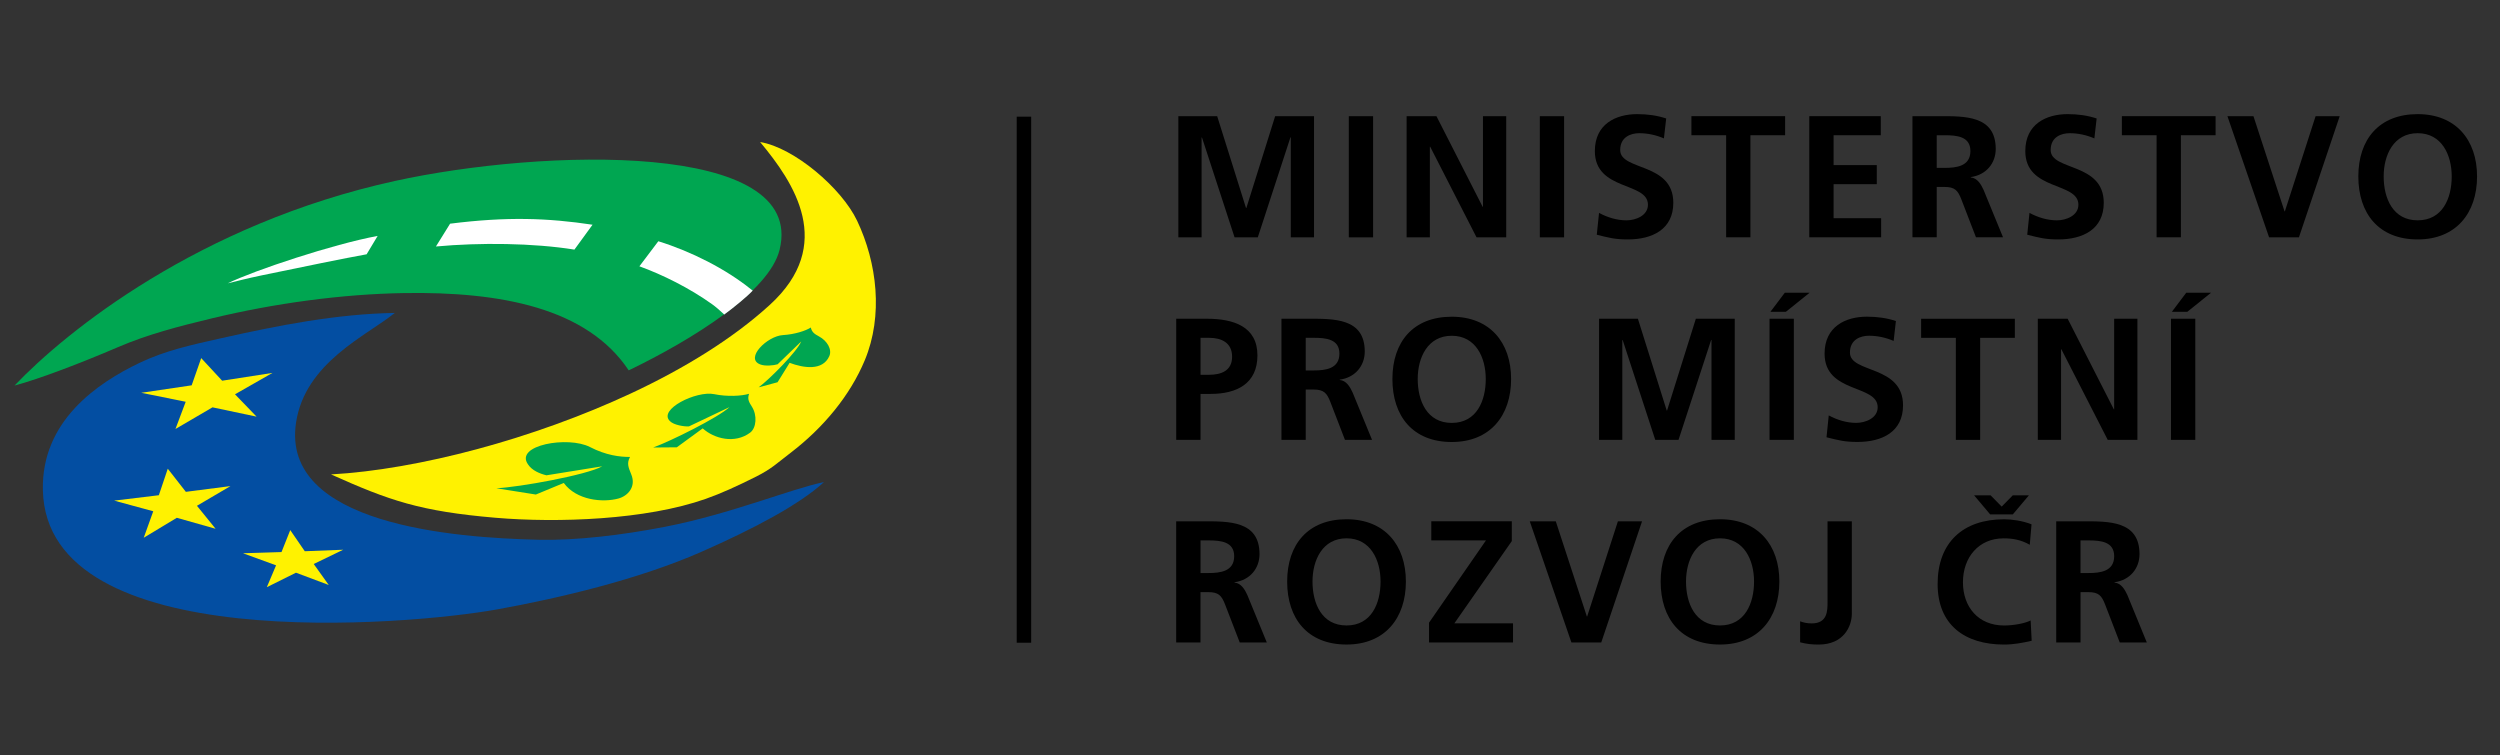
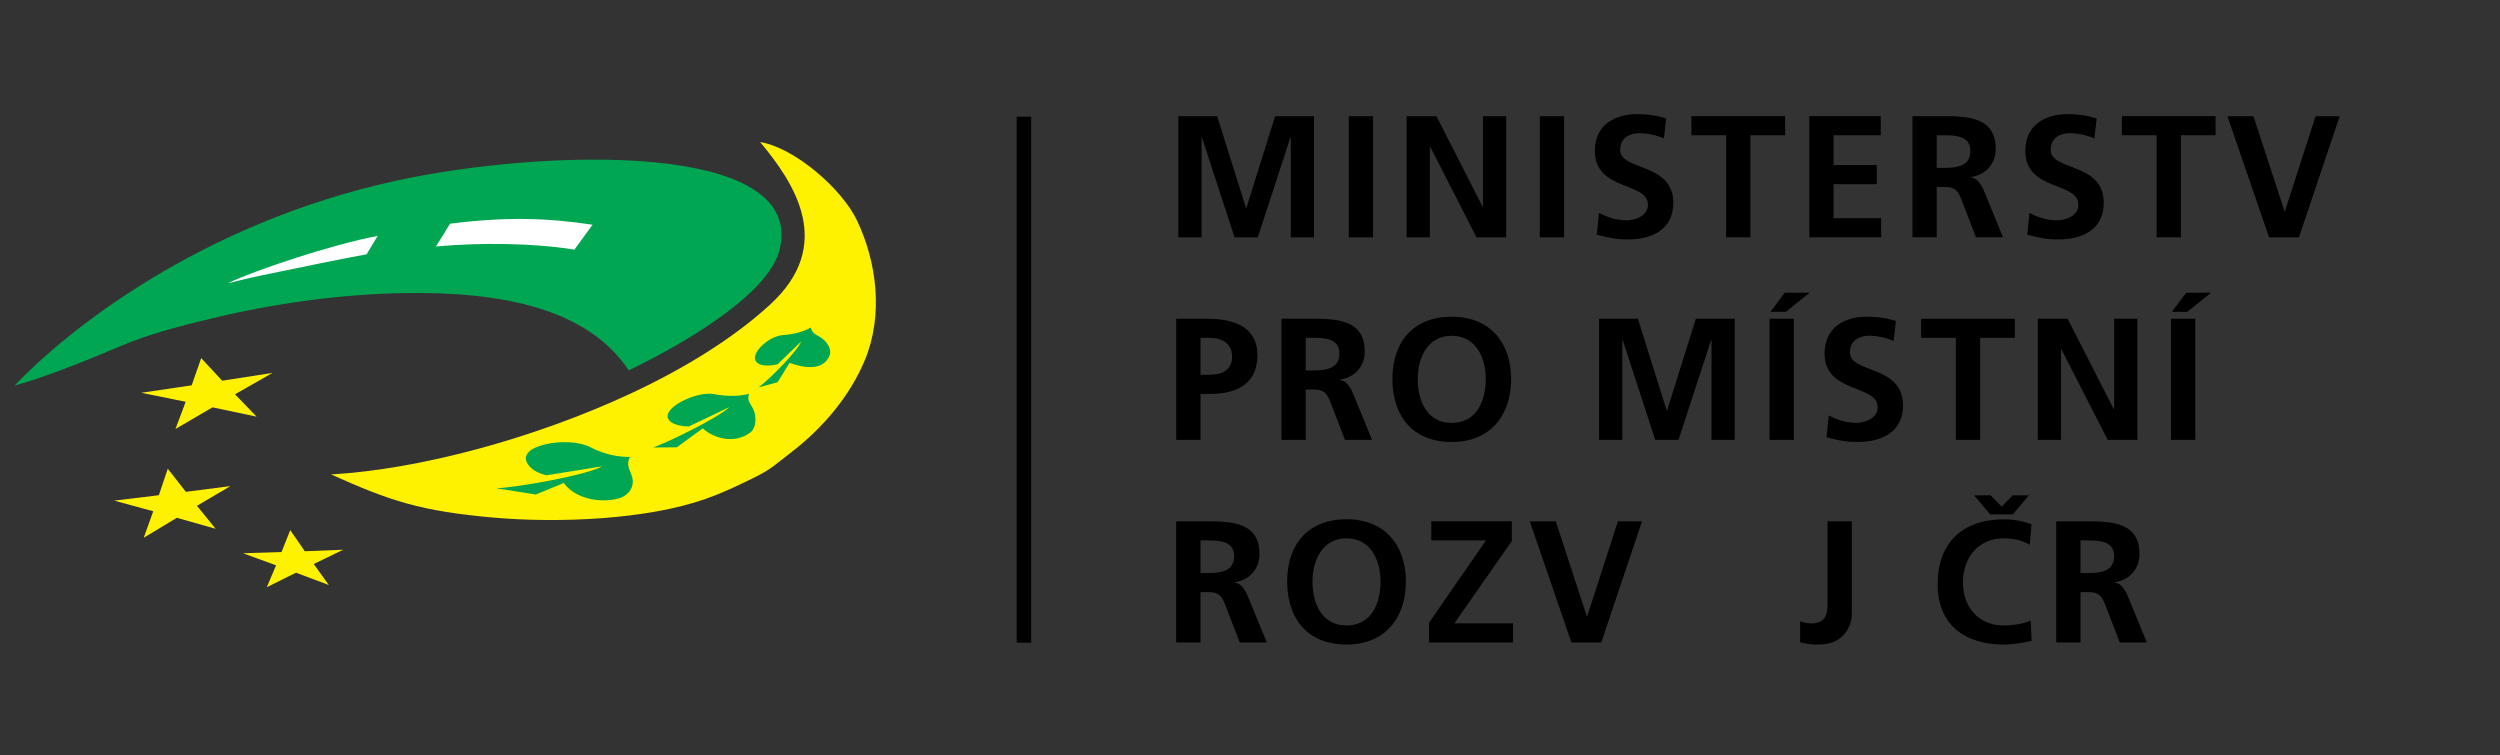
<svg xmlns="http://www.w3.org/2000/svg" width="100%" height="100%" viewBox="0 0 1797 543" version="1.1" xml:space="preserve" style="fill-rule:evenodd;clip-rule:evenodd;stroke-miterlimit:10;">
  <rect x="0" y="0" width="1797" height="543" fill="#333333" stroke="none" />
  <g id="Artboard1" transform="matrix(1,0,0,1,-238.015,-4008.84)">
    <rect x="238.015" y="4008.84" width="1796.42" height="542.076" style="fill:none;" />
    <g transform="matrix(4.167,0,0,4.167,0.015,0.844)">
      <g transform="matrix(0,3.327,3.327,0,279.762,852.996)">
        <path d="M38.764,-13.832L66.041,-13.832" style="fill:none;fill-rule:nonzero;stroke:black;stroke-width:0.75px;" />
      </g>
      <g transform="matrix(3.327,0,0,3.327,59.4,1003.35)">
        <path d="M60.406,-6.451L62.422,-6.451L63.916,-1.691L63.934,-1.691L65.427,-6.451L67.443,-6.451L67.443,-0.17L66.238,-0.17L66.238,-5.354L66.22,-5.354L64.528,-0.171L63.323,-0.171L61.631,-5.354L61.613,-5.336L61.613,-0.171L60.408,-0.171L60.408,-6.451L60.406,-6.451Z" style="fill-rule:nonzero;" />
      </g>
      <g transform="matrix(3.327,0,0,3.327,59.4,1003.35)">
        <rect x="69.246" y="-6.451" width="1.26" height="6.281" />
      </g>
      <g transform="matrix(3.327,0,0,3.327,59.4,1003.35)">
        <path d="M72.243,-6.451L73.791,-6.451L76.185,-1.754L76.202,-1.754L76.202,-6.451L77.408,-6.451L77.408,-0.17L75.869,-0.17L73.466,-4.868L73.449,-4.868L73.449,-0.17L72.243,-0.17L72.243,-6.451Z" style="fill-rule:nonzero;" />
      </g>
      <g transform="matrix(3.327,0,0,3.327,59.4,1003.35)">
        <rect x="79.15" y="-6.451" width="1.259" height="6.281" />
      </g>
      <g transform="matrix(3.327,0,0,3.327,59.4,1003.35)">
        <path d="M85.584,-5.3C85.189,-5.471 84.747,-5.57 84.306,-5.57C83.876,-5.57 83.317,-5.381 83.317,-4.697C83.317,-3.608 86.071,-4.067 86.071,-1.961C86.071,-0.585 84.982,-0.062 83.713,-0.062C83.029,-0.062 82.724,-0.152 82.103,-0.306L82.22,-1.439C82.651,-1.205 83.146,-1.052 83.642,-1.052C84.118,-1.052 84.756,-1.295 84.756,-1.862C84.756,-3.059 82.003,-2.564 82.003,-4.643C82.003,-6.046 83.092,-6.559 84.2,-6.559C84.739,-6.559 85.243,-6.487 85.702,-6.334L85.584,-5.3Z" style="fill-rule:nonzero;" />
      </g>
      <g transform="matrix(3.327,0,0,3.327,59.4,1003.34)">
        <path d="M88.81,-5.461L87.01,-5.461L87.01,-6.45L91.868,-6.45L91.868,-5.461L90.069,-5.461L90.069,-0.17L88.81,-0.17L88.81,-5.461Z" style="fill-rule:nonzero;" />
      </g>
      <g transform="matrix(3.327,0,0,3.327,59.4,1003.34)">
        <path d="M93.121,-6.45L96.828,-6.45L96.828,-5.461L94.381,-5.461L94.381,-3.913L96.621,-3.913L96.621,-2.924L94.381,-2.924L94.381,-1.16L96.846,-1.16L96.846,-0.17L93.121,-0.17L93.121,-6.45Z" style="fill-rule:nonzero;" />
      </g>
      <g transform="matrix(3.327,0,0,3.327,59.4,1003.19)">
        <path d="M98.47,-6.405L99.829,-6.405C101.178,-6.405 102.788,-6.45 102.788,-4.705C102.788,-3.967 102.293,-3.355 101.493,-3.247L101.493,-3.229C101.834,-3.202 102.032,-2.86 102.158,-2.581L103.166,-0.125L101.763,-0.125L101.007,-2.087C100.827,-2.555 100.665,-2.735 100.135,-2.735L99.729,-2.735L99.729,-0.125L98.47,-0.125L98.47,-6.405ZM99.729,-3.724L100.144,-3.724C100.763,-3.724 101.475,-3.814 101.475,-4.597C101.475,-5.353 100.773,-5.416 100.144,-5.416L99.729,-5.416L99.729,-3.724Z" style="fill-rule:nonzero;" />
      </g>
      <g transform="matrix(3.327,0,0,3.327,59.4,1003.35)">
        <path d="M107.902,-5.3C107.507,-5.471 107.065,-5.57 106.624,-5.57C106.194,-5.57 105.636,-5.381 105.636,-4.697C105.636,-3.608 108.389,-4.067 108.389,-1.961C108.389,-0.585 107.3,-0.062 106.031,-0.062C105.347,-0.062 105.042,-0.152 104.421,-0.306L104.538,-1.439C104.969,-1.205 105.464,-1.052 105.96,-1.052C106.436,-1.052 107.074,-1.295 107.074,-1.862C107.074,-3.059 104.321,-2.564 104.321,-4.643C104.321,-6.046 105.41,-6.559 106.518,-6.559C107.057,-6.559 107.561,-6.487 108.02,-6.334L107.902,-5.3Z" style="fill-rule:nonzero;" />
      </g>
      <g transform="matrix(3.327,0,0,3.327,59.4,1003.34)">
        <path d="M111.128,-5.461L109.328,-5.461L109.328,-6.45L114.187,-6.45L114.187,-5.461L112.388,-5.461L112.388,-0.17L111.128,-0.17L111.128,-5.461Z" style="fill-rule:nonzero;" />
      </g>
      <g transform="matrix(3.327,0,0,3.327,59.4,1003.35)">
        <path d="M114.801,-6.451L116.151,-6.451L117.761,-1.52L117.78,-1.52L119.372,-6.451L120.622,-6.451L118.508,-0.17L116.961,-0.17L114.801,-6.451Z" style="fill-rule:nonzero;" />
      </g>
      <g transform="matrix(3.327,0,0,3.327,59.4,1003.35)">
-         <path d="M124.665,-6.559C126.636,-6.559 127.744,-5.227 127.744,-3.328C127.744,-1.43 126.656,-0.062 124.665,-0.062C122.65,-0.062 121.588,-1.402 121.588,-3.328C121.588,-5.255 122.668,-6.559 124.665,-6.559ZM124.665,-1.053C125.953,-1.053 126.43,-2.195 126.43,-3.329C126.43,-4.436 125.917,-5.57 124.665,-5.57C123.415,-5.57 122.902,-4.436 122.902,-3.329C122.902,-2.195 123.379,-1.053 124.665,-1.053Z" style="fill-rule:nonzero;" />
-       </g>
+         </g>
      <g transform="matrix(3.327,0,0,3.327,59.4,1073.23)">
        <path d="M60.298,-16.954L61.891,-16.954C63.258,-16.954 64.509,-16.558 64.509,-15.055C64.509,-13.589 63.438,-13.057 62.089,-13.057L61.558,-13.057L61.558,-10.673L60.298,-10.673L60.298,-16.954ZM61.558,-14.048L61.998,-14.048C62.627,-14.048 63.195,-14.255 63.195,-14.983C63.195,-15.712 62.646,-15.965 61.998,-15.965L61.558,-15.965L61.558,-14.048Z" style="fill-rule:nonzero;" />
      </g>
      <g transform="matrix(3.327,0,0,3.327,59.4,1073.08)">
        <path d="M65.754,-16.909L67.113,-16.909C68.463,-16.909 70.073,-16.954 70.073,-15.208C70.073,-14.471 69.578,-13.859 68.777,-13.751L68.777,-13.733C69.119,-13.706 69.317,-13.364 69.443,-13.085L70.451,-10.629L69.047,-10.629L68.291,-12.591C68.111,-13.058 67.95,-13.238 67.419,-13.238L67.013,-13.238L67.013,-10.628L65.754,-10.628L65.754,-16.909ZM67.013,-14.228L67.427,-14.228C68.047,-14.228 68.759,-14.318 68.759,-15.101C68.759,-15.857 68.057,-15.92 67.427,-15.92L67.013,-15.92L67.013,-14.228Z" style="fill-rule:nonzero;" />
      </g>
      <g transform="matrix(3.327,0,0,3.327,59.4,1073.24)">
        <path d="M74.584,-17.062C76.555,-17.062 77.661,-15.731 77.661,-13.832C77.661,-11.933 76.573,-10.566 74.584,-10.566C72.567,-10.566 71.507,-11.907 71.507,-13.832C71.507,-15.759 72.587,-17.062 74.584,-17.062ZM74.584,-11.556C75.871,-11.556 76.347,-12.699 76.347,-13.833C76.347,-14.94 75.834,-16.074 74.584,-16.074C73.333,-16.074 72.819,-14.94 72.819,-13.833C72.819,-12.7 73.297,-11.556 74.584,-11.556Z" style="fill-rule:nonzero;" />
      </g>
      <g transform="matrix(3.327,0,0,3.327,59.4,1073.23)">
        <path d="M82.22,-16.954L84.235,-16.954L85.73,-12.194L85.747,-12.194L87.24,-16.954L89.256,-16.954L89.256,-10.673L88.051,-10.673L88.051,-15.856L88.033,-15.856L86.341,-10.673L85.135,-10.673L83.444,-15.856L83.427,-15.838L83.427,-10.673L82.221,-10.673L82.221,-16.954L82.22,-16.954Z" style="fill-rule:nonzero;" />
      </g>
      <g transform="matrix(3.327,0,0,3.327,59.4,1068.74)">
        <path d="M91.06,-15.604L92.32,-15.604L92.32,-9.323L91.06,-9.323L91.06,-15.604ZM91.853,-16.954L93.14,-16.954L91.907,-15.964L91.106,-15.964L91.853,-16.954Z" style="fill-rule:nonzero;" />
      </g>
      <g transform="matrix(3.327,0,0,3.327,59.4,1073.23)">
        <path d="M97.495,-15.803C97.1,-15.974 96.659,-16.073 96.218,-16.073C95.786,-16.073 95.229,-15.884 95.229,-15.199C95.229,-14.111 97.982,-14.57 97.982,-12.464C97.982,-11.087 96.894,-10.566 95.624,-10.566C94.94,-10.566 94.634,-10.655 94.014,-10.808L94.13,-11.942C94.562,-11.708 95.057,-11.555 95.552,-11.555C96.029,-11.555 96.667,-11.798 96.667,-12.365C96.667,-13.562 93.914,-13.067 93.914,-15.145C93.914,-16.549 95.002,-17.061 96.109,-17.061C96.65,-17.061 97.154,-16.989 97.612,-16.836L97.495,-15.803Z" style="fill-rule:nonzero;" />
      </g>
      <g transform="matrix(3.327,0,0,3.327,59.4,1073.23)">
        <path d="M100.72,-15.964L98.92,-15.964L98.92,-16.953L103.779,-16.953L103.779,-15.964L101.98,-15.964L101.98,-10.673L100.72,-10.673L100.72,-15.964Z" style="fill-rule:nonzero;" />
      </g>
      <g transform="matrix(3.327,0,0,3.327,59.4,1073.23)">
        <path d="M104.969,-16.954L106.517,-16.954L108.911,-12.257L108.928,-12.257L108.928,-16.954L110.134,-16.954L110.134,-10.673L108.595,-10.673L106.192,-15.37L106.175,-15.37L106.175,-10.673L104.969,-10.673L104.969,-16.954Z" style="fill-rule:nonzero;" />
      </g>
      <g transform="matrix(3.327,0,0,3.327,59.4,1068.74)">
        <path d="M111.874,-15.604L113.135,-15.604L113.135,-9.323L111.874,-9.323L111.874,-15.604ZM112.666,-16.954L113.953,-16.954L112.72,-15.964L111.92,-15.964L112.666,-16.954Z" style="fill-rule:nonzero;" />
      </g>
      <g transform="matrix(3.327,0,0,3.327,59.4,1142.97)">
        <path d="M60.296,-27.413L61.657,-27.413C63.006,-27.413 64.617,-27.457 64.617,-25.711C64.617,-24.974 64.122,-24.362 63.321,-24.254L63.321,-24.236C63.663,-24.209 63.861,-23.867 63.986,-23.589L64.994,-21.133L63.59,-21.133L62.834,-23.094C62.654,-23.562 62.492,-23.741 61.961,-23.741L61.556,-23.741L61.556,-21.132L60.296,-21.132L60.296,-27.413ZM61.558,-24.731L61.971,-24.731C62.592,-24.731 63.303,-24.821 63.303,-25.604C63.303,-26.359 62.6,-26.423 61.971,-26.423L61.558,-26.423L61.558,-24.731Z" style="fill-rule:nonzero;" />
      </g>
      <g transform="matrix(3.327,0,0,3.327,59.4,1143.12)">
        <path d="M69.129,-27.565C71.098,-27.565 72.206,-26.234 72.206,-24.335C72.206,-22.436 71.118,-21.069 69.129,-21.069C67.112,-21.069 66.05,-22.409 66.05,-24.335C66.05,-26.261 67.13,-27.565 69.129,-27.565ZM69.129,-22.058C70.416,-22.058 70.892,-23.201 70.892,-24.335C70.892,-25.442 70.379,-26.576 69.129,-26.576C67.878,-26.576 67.364,-25.441 67.364,-24.335C67.364,-23.202 67.841,-22.058 69.129,-22.058Z" style="fill-rule:nonzero;" />
      </g>
      <g transform="matrix(3.327,0,0,3.327,59.4,1143.11)">
        <path d="M73.406,-22.2L76.358,-26.465L73.523,-26.465L73.523,-27.456L77.697,-27.456L77.697,-26.429L74.718,-22.164L77.76,-22.164L77.76,-21.175L73.405,-21.175L73.405,-22.2L73.406,-22.2Z" style="fill-rule:nonzero;" />
      </g>
      <g transform="matrix(3.327,0,0,3.327,59.4,1143.12)">
        <path d="M78.629,-27.457L79.978,-27.457L81.588,-22.526L81.605,-22.526L83.198,-27.457L84.45,-27.457L82.335,-21.176L80.788,-21.176L78.629,-27.457Z" style="fill-rule:nonzero;" />
      </g>
      <g transform="matrix(3.327,0,0,3.327,59.4,1143.12)">
-         <path d="M88.493,-27.565C90.463,-27.565 91.57,-26.234 91.57,-24.335C91.57,-22.436 90.481,-21.069 88.493,-21.069C86.477,-21.069 85.415,-22.409 85.415,-24.335C85.415,-26.261 86.495,-27.565 88.493,-27.565ZM88.493,-22.058C89.779,-22.058 90.257,-23.201 90.257,-24.335C90.257,-25.442 89.744,-26.576 88.493,-26.576C87.243,-26.576 86.73,-25.441 86.73,-24.335C86.73,-23.202 87.206,-22.058 88.493,-22.058Z" style="fill-rule:nonzero;" />
-       </g>
+         </g>
      <g transform="matrix(3.327,0,0,3.327,59.4,1143.48)">
        <path d="M92.645,-22.382C92.815,-22.319 92.996,-22.273 93.248,-22.273C94.067,-22.273 94.067,-22.93 94.067,-23.38L94.067,-27.565L95.327,-27.565L95.327,-22.778C95.327,-22.111 94.895,-21.176 93.608,-21.176C93.266,-21.176 92.996,-21.202 92.646,-21.293L92.646,-22.382L92.645,-22.382Z" style="fill-rule:nonzero;" />
      </g>
      <g transform="matrix(3.327,0,0,3.327,59.4,1138.99)">
        <path d="M104.652,-20.024C104.194,-19.915 103.698,-19.826 103.222,-19.826C101.188,-19.826 99.775,-20.842 99.775,-22.966C99.775,-25.116 101.088,-26.322 103.222,-26.322C103.635,-26.322 104.185,-26.242 104.644,-26.061L104.553,-25C104.077,-25.27 103.644,-25.333 103.194,-25.333C101.899,-25.333 101.088,-24.343 101.088,-23.056C101.088,-21.778 101.881,-20.815 103.222,-20.815C103.716,-20.815 104.301,-20.924 104.598,-21.076L104.652,-20.024ZM102.501,-26.574L101.665,-27.565L102.521,-27.565L103.097,-26.979L103.673,-27.565L104.509,-27.565L103.673,-26.574L102.501,-26.574Z" style="fill-rule:nonzero;" />
      </g>
      <g transform="matrix(3.327,0,0,3.327,59.4,1142.97)">
        <path d="M105.924,-27.413L107.283,-27.413C108.633,-27.413 110.243,-27.457 110.243,-25.711C110.243,-24.974 109.749,-24.362 108.947,-24.254L108.947,-24.236C109.29,-24.209 109.488,-23.867 109.614,-23.589L110.621,-21.133L109.217,-21.133L108.461,-23.094C108.282,-23.562 108.12,-23.741 107.589,-23.741L107.185,-23.741L107.185,-21.132L105.924,-21.132L105.924,-27.413ZM107.184,-24.731L107.597,-24.731C108.219,-24.731 108.929,-24.821 108.929,-25.604C108.929,-26.359 108.227,-26.423 107.597,-26.423L107.184,-26.423L107.184,-24.731Z" style="fill-rule:nonzero;" />
      </g>
      <g transform="matrix(3.327,0,0,3.327,59.4,1109.66)">
-         <path d="M19.784,-28.205C16.791,-28.155 13.781,-27.57 10.72,-26.88C9.268,-26.553 7.881,-26.257 6.544,-25.614C4.357,-24.566 1.46,-22.604 1.536,-19.021C1.718,-10.372 20.508,-12.005 25.095,-12.835C28.246,-13.404 32.423,-14.382 35.692,-15.824C38.41,-17.021 40.76,-18.267 42.035,-19.434C40.383,-19.104 37.179,-17.774 33.794,-17.117C31.553,-16.681 29.163,-16.399 27.234,-16.444C22.879,-16.546 13.862,-17.222 14.662,-22.517C15.133,-25.638 18.33,-27.026 19.784,-28.205Z" style="fill:rgb(3,78,162);" />
-       </g>
+         </g>
      <g transform="matrix(3.327,0,0,3.327,59.4,1057.1)">
        <path d="M16.477,-4.034C21.005,-4.287 26.99,-5.884 32.024,-8.233C34.791,-9.525 37.309,-11.075 39.225,-12.823C42.645,-15.943 40.485,-19.155 38.724,-21.268C40.48,-20.979 42.949,-18.884 43.756,-17.181C44.789,-15.001 45.115,-12.269 44.151,-9.954C43.393,-8.137 42.021,-6.464 40.291,-5.144C39.589,-4.608 39.326,-4.328 38.522,-3.923C37.534,-3.428 36.717,-3.054 35.905,-2.767C32.813,-1.676 28.231,-1.511 25.002,-1.787C21.098,-2.12 19.502,-2.677 16.477,-4.034Z" style="fill:rgb(255,242,0);" />
      </g>
      <g transform="matrix(3.327,0,0,3.327,59.4,1033.04)">
        <path d="M31.911,-2.197C29.767,-5.422 25.302,-6.288 20.256,-6.205C17.053,-6.153 13.547,-5.678 10.285,-4.891C8.577,-4.479 6.976,-4.065 5.432,-3.402C3.554,-2.596 1.362,-1.754 0.067,-1.41C2.729,-4.206 9.626,-9.787 19.787,-12.017C27.417,-13.691 41.144,-14.137 39.733,-8.447C39.193,-6.267 35.223,-3.797 31.911,-2.197Z" style="fill:rgb(0,166,81);" />
      </g>
      <g transform="matrix(3.327,0,0,3.327,59.4,1078.14)">
        <path d="M9.251,-14.978L6.636,-14.59L8.941,-14.125L8.411,-12.714L10.331,-13.836L12.617,-13.353L11.498,-14.512L13.442,-15.622L10.831,-15.217L9.745,-16.389L9.251,-14.978Z" style="fill:rgb(255,242,0);" />
      </g>
      <g transform="matrix(3.327,0,0,3.327,59.4,1115.98)">
        <path d="M7.549,-20.653L5.232,-20.373L7.259,-19.821L6.765,-18.448L8.481,-19.483L10.491,-18.914L9.525,-20.105L11.263,-21.127L8.949,-20.829L8.012,-22.028L7.549,-20.653Z" style="fill:rgb(255,242,0);" />
      </g>
      <g transform="matrix(3.327,0,0,3.327,59.4,1135.1)">
        <path d="M13.909,-23.453L11.912,-23.391L13.627,-22.765L13.147,-21.631L14.659,-22.383L16.359,-21.745L15.579,-22.834L17.109,-23.574L15.115,-23.496L14.362,-24.592L13.909,-23.453Z" style="fill:rgb(255,242,0);" />
      </g>
      <g transform="matrix(3.327,0,0,3.327,59.4,1038.24)">
-         <path d="M38.34,-7.897C38.299,-7.931 38.297,-7.927 38.255,-7.96C36.959,-9.009 35.158,-9.925 33.446,-10.455L32.465,-9.156C33.656,-8.725 35.062,-8.029 36.236,-7.189C36.419,-7.058 36.634,-6.871 36.809,-6.707C36.841,-6.677 36.833,-6.682 36.862,-6.654C37.354,-7.012 38.077,-7.608 38.34,-7.897Z" style="fill:white;" />
-       </g>
+         </g>
      <g transform="matrix(-0.458,-3.295,-3.295,0.458,137.195,1090.48)">
        <path d="M25.843,-10.309C26.507,-8.061 26.876,-5.978 26.913,-3L25.843,-2.11C25.738,-4.4 25.325,-7.144 24.694,-9.201L25.843,-10.309Z" style="fill:white;" />
      </g>
      <g transform="matrix(-1.712,2.853,2.853,1.712,156.719,976.829)">
        <path d="M11.954,-4.905L13.065,-4.905C13.734,-5.672 15.395,-7.486 16.8,-9.006C17.362,-9.612 17.674,-9.914 18.061,-10.305C16.787,-9.481 13.507,-6.663 11.954,-4.905Z" style="fill:white;" />
      </g>
      <g transform="matrix(3.327,0,0,3.327,59.4,1104.27)">
        <path d="M31.979,-19.118C31.801,-18.792 31.892,-18.582 32.042,-18.216C32.31,-17.564 31.857,-17.095 31.382,-16.964C30.56,-16.739 29.204,-16.87 28.544,-17.769L27.096,-17.169L25.048,-17.494C26.237,-17.551 29.727,-18.178 30.54,-18.633L27.645,-18.166C27.304,-18.249 26.9,-18.414 26.693,-18.727C25.971,-19.733 28.765,-20.217 29.9,-19.633C30.738,-19.199 31.455,-19.116 31.979,-19.118Z" style="fill:rgb(0,166,81);" />
      </g>
      <g transform="matrix(3.327,0,0,3.327,59.4,1086.91)">
        <path d="M38.15,-17.174C38.055,-16.887 38.147,-16.746 38.301,-16.501C38.577,-16.065 38.537,-15.405 38.205,-15.159C37.409,-14.566 36.343,-14.844 35.747,-15.381L34.404,-14.4L33.175,-14.39C34.055,-14.699 36.58,-15.958 37.134,-16.483L35.032,-15.483C34.767,-15.469 34.246,-15.56 34.055,-15.751C33.401,-16.356 35.426,-17.348 36.34,-17.156C37.013,-17.016 37.759,-17.056 38.15,-17.174Z" style="fill:rgb(0,166,81);" />
      </g>
      <g transform="matrix(3.327,0,0,3.327,59.4,1065.68)">
        <path d="M41.351,-14.23C41.407,-13.997 41.525,-13.902 41.784,-13.764C42.193,-13.545 42.467,-13.095 42.311,-12.745C41.966,-11.972 40.979,-12.127 40.253,-12.399L39.628,-11.392L38.647,-11.128C39.209,-11.54 40.655,-13 40.855,-13.507L39.632,-12.324C39.426,-12.259 38.965,-12.217 38.725,-12.318C37.921,-12.629 39.086,-13.788 39.908,-13.837C40.514,-13.873 41.093,-14.06 41.351,-14.23Z" style="fill:rgb(0,166,81);" />
      </g>
    </g>
  </g>
</svg>